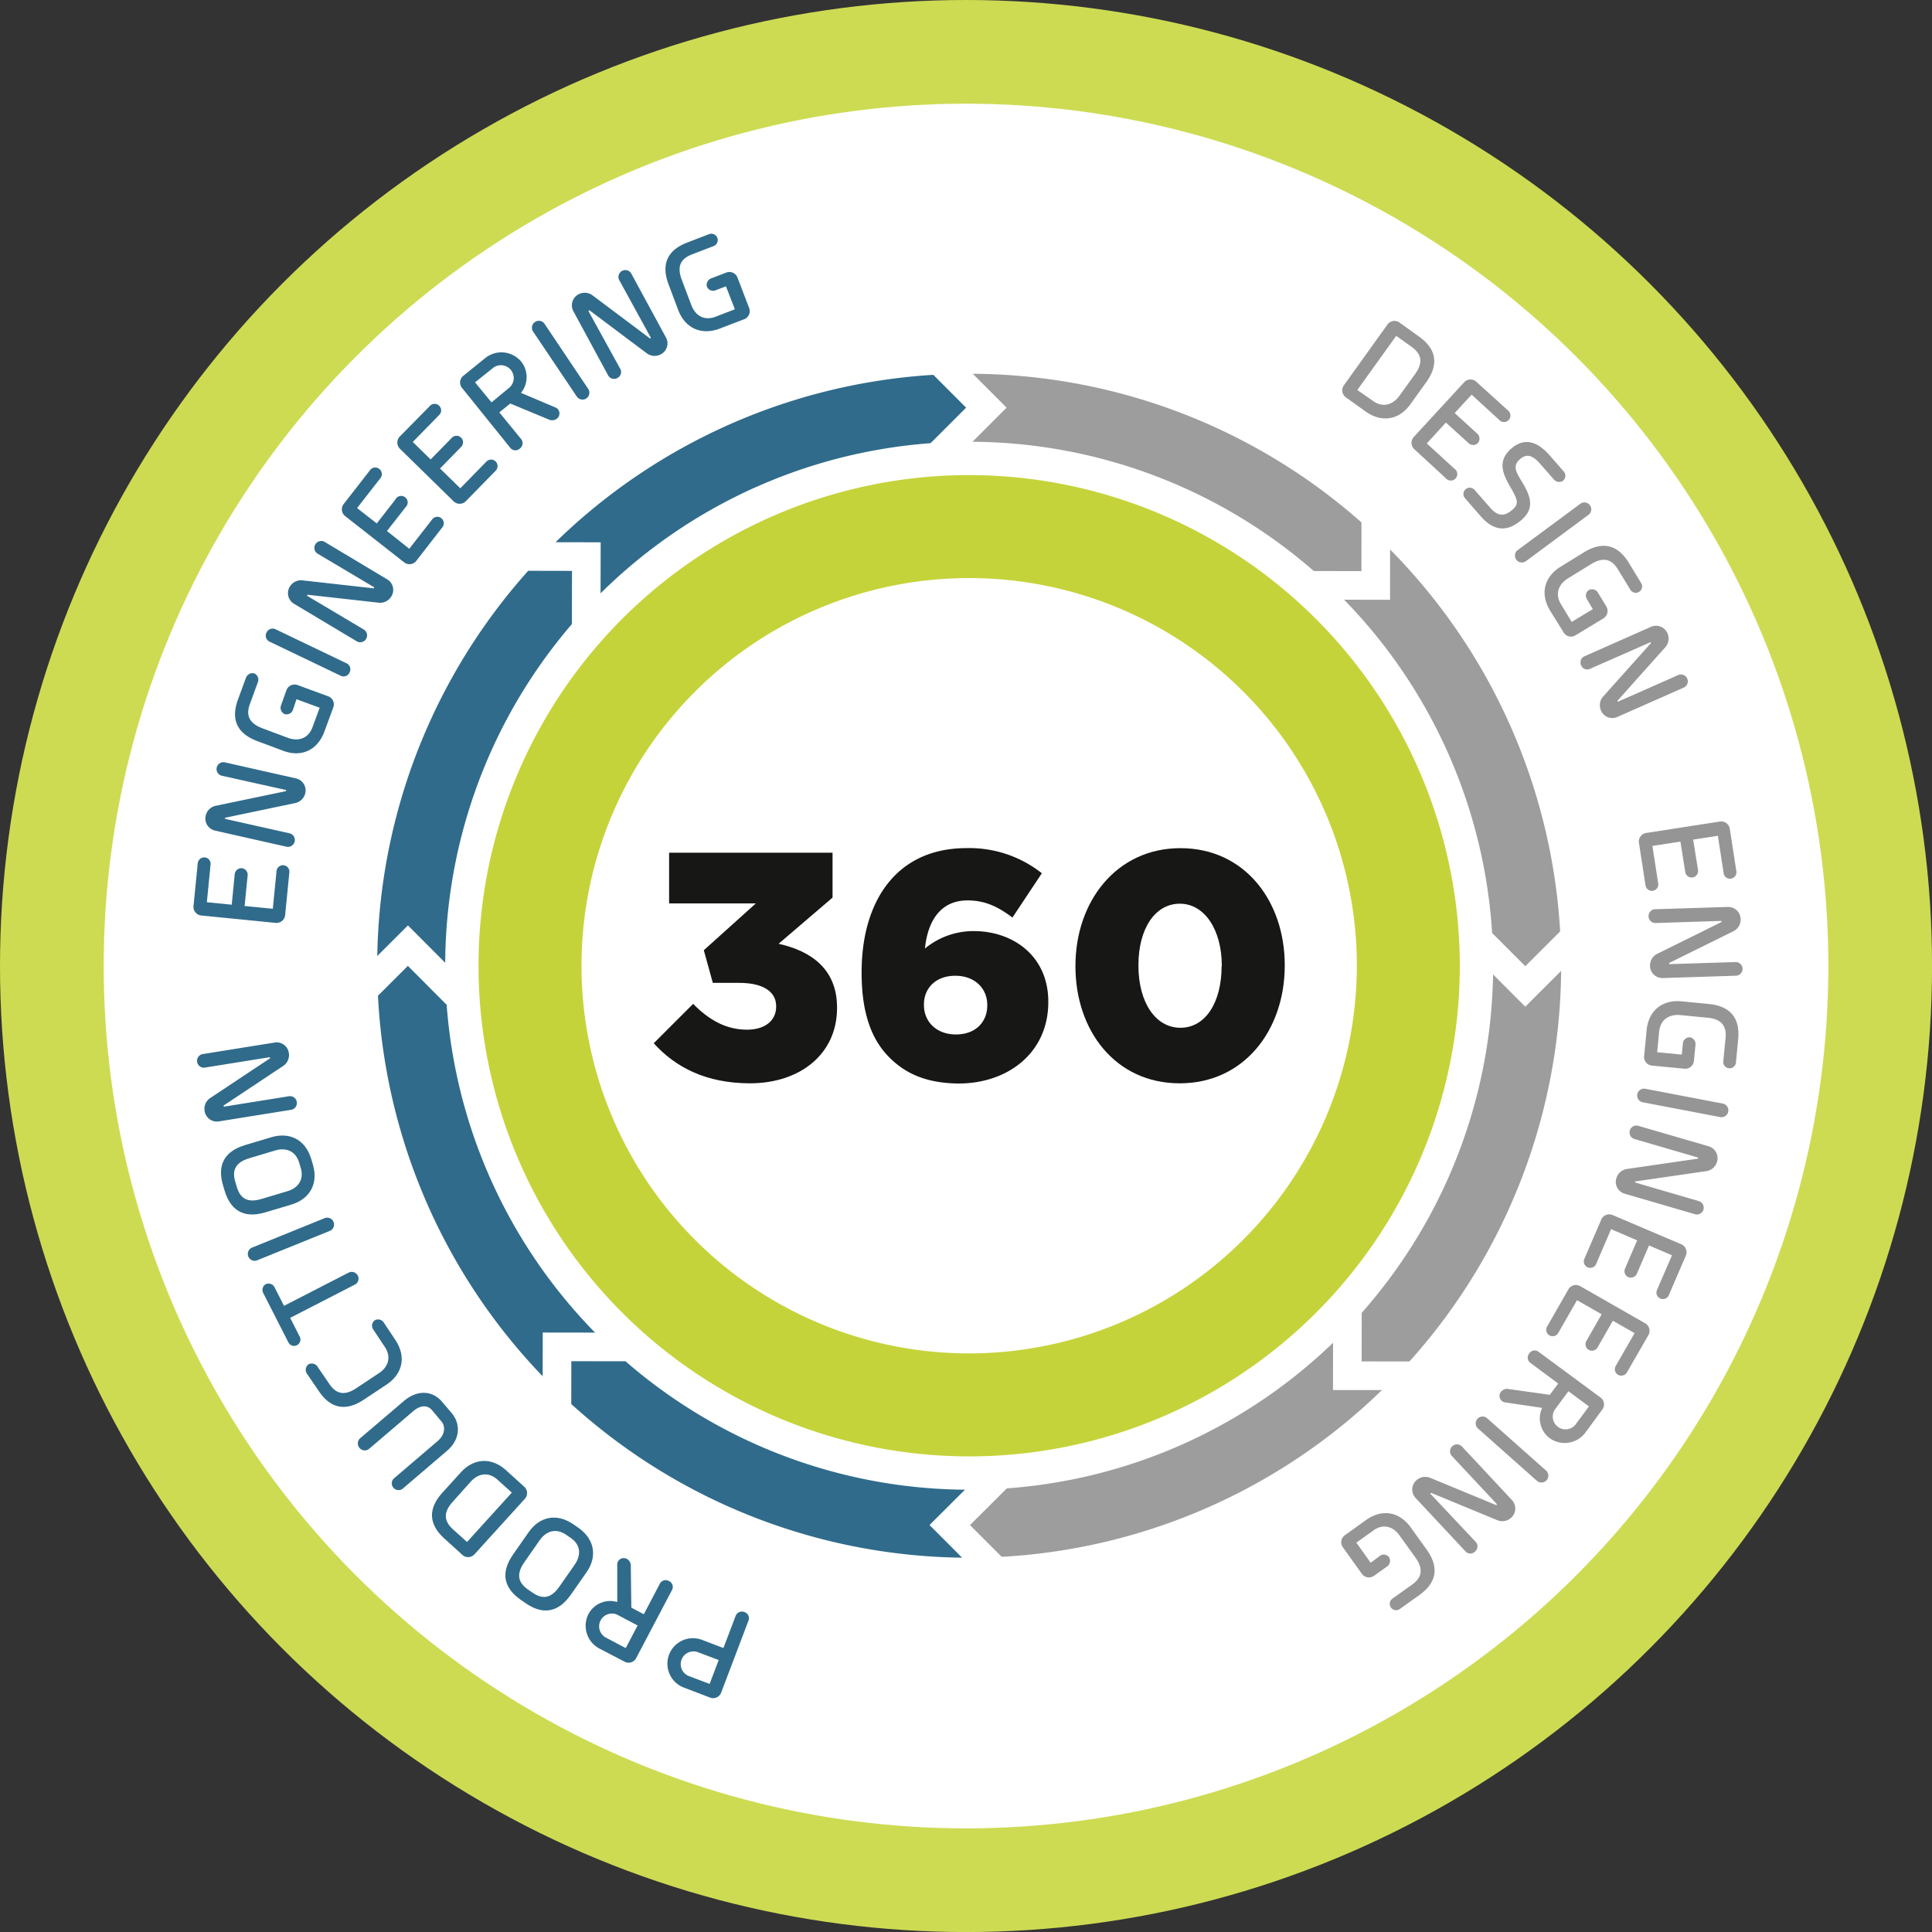
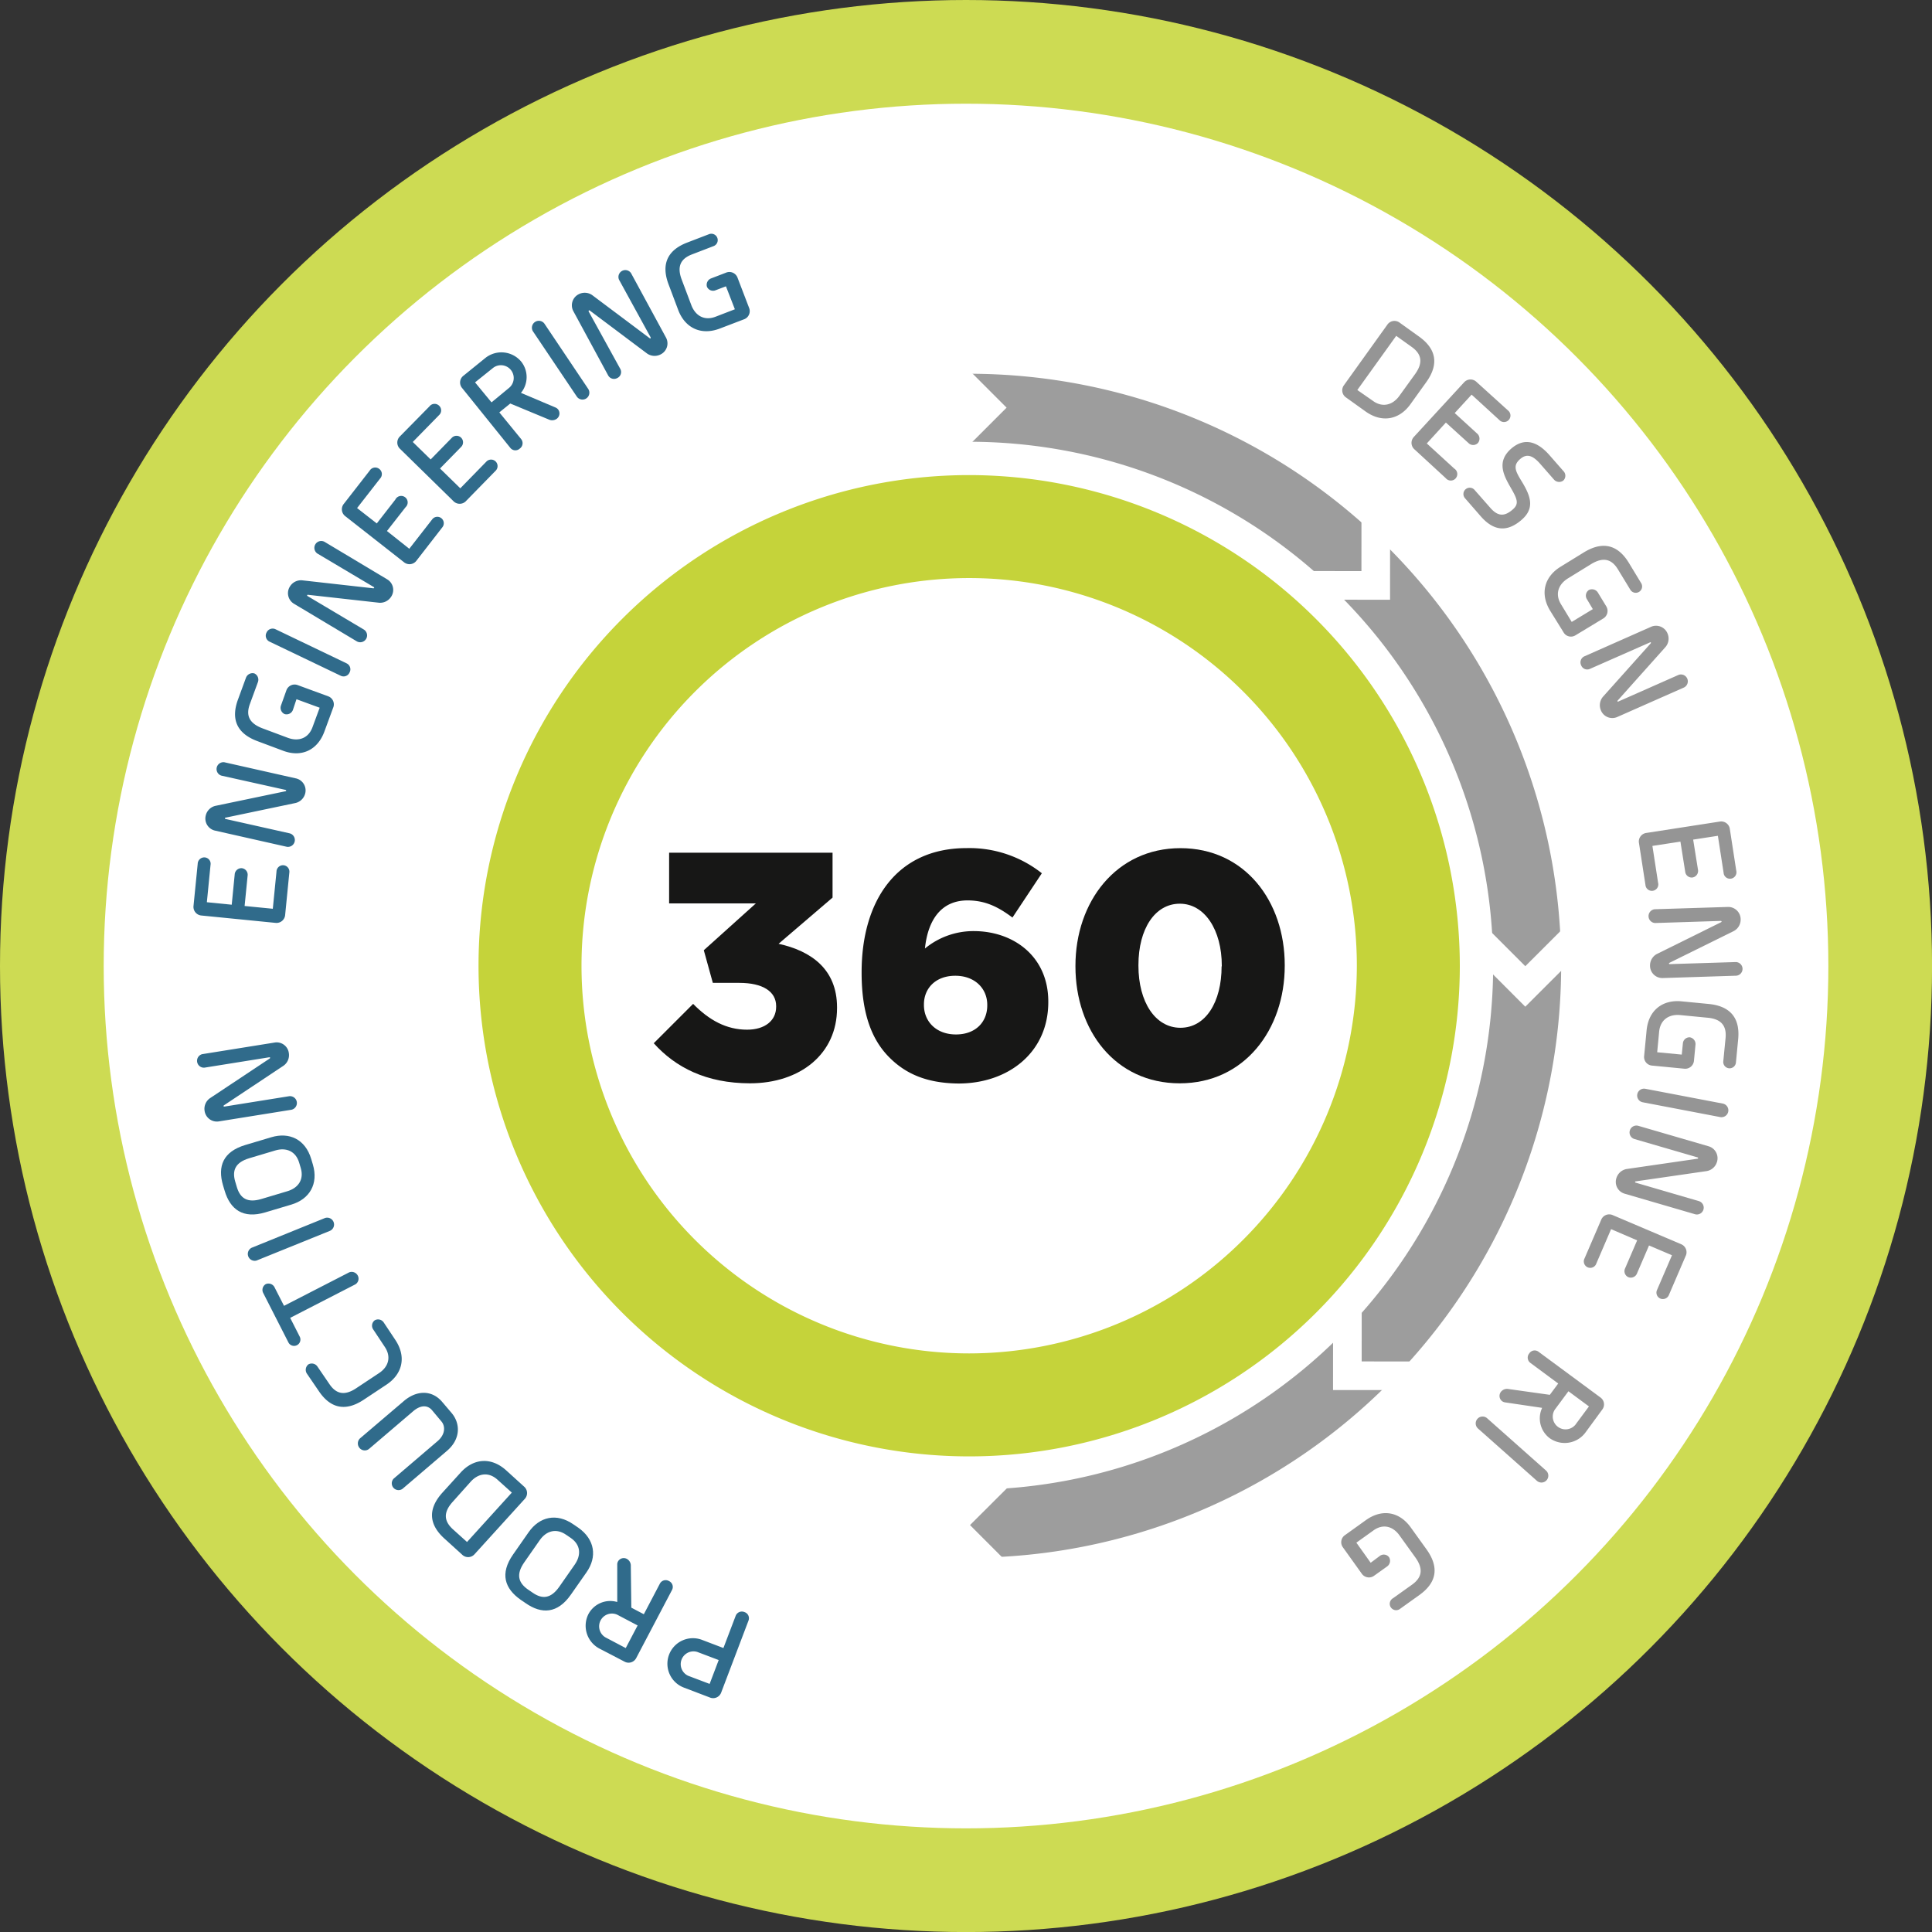
<svg xmlns="http://www.w3.org/2000/svg" viewBox="0 0 404.87 404.87">
  <rect x="0" y="0" width="404.87" height="404.87" fill="#333333" stroke="none" />
  <defs>
    <style>.cls-1{fill:#cddb53;}.cls-2{fill:#fff;}.cls-3{fill:#c5d33a;}.cls-4{fill:#171716;}.cls-5,.cls-6,.cls-7{fill:none;stroke-miterlimit:10;}.cls-5{stroke:#306b8b;}.cls-5,.cls-6{stroke-width:14.25px;}.cls-6{stroke:#9d9d9d;}.cls-7{stroke:#fff;stroke-width:6px;}.cls-8{fill:#306b8b;}.cls-9{fill:#959595;}</style>
  </defs>
  <title>Element 15</title>
  <g id="Ebene_2" data-name="Ebene 2">
    <g id="Ebene_1-2" data-name="Ebene 1">
      <circle class="cls-1" cx="202.44" cy="202.44" r="202.44" />
      <circle class="cls-2" cx="202.44" cy="202.44" r="180.71" />
      <path class="cls-3" d="M203.1,99.56A102.82,102.82,0,1,0,305.92,202.38,102.93,102.93,0,0,0,203.1,99.56Zm0,184.06a81.24,81.24,0,1,1,81.24-81.24A81.33,81.33,0,0,1,203.1,283.62Z" />
      <path class="cls-4" d="M137,218.62l8.25-8.25c3.39,3.45,7,5.41,11.31,5.41,3.72,0,6.09-1.89,6.09-4.8v-.14c0-3.05-2.78-4.87-7.72-4.87h-5.55l-1.89-6.84,10.9-9.81H140.22V178.69h34.25v9.41l-11.31,9.68c6.77,1.49,12.25,5.28,12.25,13.33v.14c0,9.61-7.71,15.77-18.27,15.77C148,227,141.57,223.7,137,218.62Z" />
      <path class="cls-4" d="M186.38,221.6c-3.52-3.52-5.82-8.87-5.82-17.73v-.14c0-14.75,7.18-26,22-26A24.47,24.47,0,0,1,218.33,183l-6.16,9.28c-2.91-2.17-5.62-3.59-9.41-3.59-5.55,0-8.32,4.13-8.93,10.08a16,16,0,0,1,10.22-3.65c8.32,0,15.63,5.28,15.63,14.76V210c0,10.63-8.46,17.06-18.81,17.06C194.17,227,189.77,225,186.38,221.6Zm20.51-10.9v-.13c0-3.39-2.57-6.09-6.7-6.09s-6.57,2.64-6.57,6v.14c0,3.45,2.58,6.16,6.71,6.16S206.89,214.16,206.89,210.7Z" />
      <path class="cls-4" d="M225.37,202.51v-.13c0-13.4,8.53-24.64,22-24.64s21.86,11.1,21.86,24.5v.14c0,13.4-8.46,24.64-22,24.64S225.37,215.92,225.37,202.51Zm30.67,0v-.13c0-7.51-3.59-13-8.8-13s-8.67,5.28-8.67,12.86v.14c0,7.58,3.52,13,8.8,13S256,210,256,202.51Z" />
-       <path class="cls-5" d="M203.1,319.31a116.93,116.93,0,0,1,0-233.86" />
      <path class="cls-6" d="M203.1,85.45a116.93,116.93,0,0,1,0,233.86" />
      <polyline class="cls-7" points="196.5 75.22 206.7 85.43 196.5 95.63" />
      <polyline class="cls-7" points="288.31 108.25 288.3 122.68 273.87 122.67" />
      <polyline class="cls-7" points="329.85 196.52 319.64 206.72 309.44 196.51" />
      <polyline class="cls-7" points="296.78 288.31 282.35 288.3 282.36 273.87" />
      <polyline class="cls-7" points="209.23 329.81 199.03 319.59 209.25 309.4" />
      <polyline class="cls-7" points="116.71 296.69 116.73 282.25 131.16 282.27" />
      <polyline class="cls-7" points="75.26 208.36 85.48 198.17 95.67 208.39" />
      <polyline class="cls-7" points="108.44 116.61 122.87 116.64 122.84 131.07" />
      <path class="cls-8" d="M151.12,354.72a1.79,1.79,0,0,1-2.38,1l-5.43-2.07a5.34,5.34,0,1,1,3.8-10l4.49,1.71,2.56-6.73a1.39,1.39,0,0,1,1.85-.8,1.35,1.35,0,0,1,.85,1.77Zm-5-8.54a2.68,2.68,0,0,0-1.9,5l4.49,1.7,1.9-5Z" />
      <path class="cls-8" d="M125.64,345.49a5.41,5.41,0,0,1-2.32-7.26,5.18,5.18,0,0,1,5.6-2.62l.43.1,0-7.87a1.31,1.31,0,0,1,.15-.61,1.38,1.38,0,0,1,1.9-.53,1.6,1.6,0,0,1,.79,1.28l.11,8.92,2.62,1.38,3.37-6.42a1.37,1.37,0,0,1,1.91-.53,1.35,1.35,0,0,1,.63,1.86l-7.51,14.28a1.79,1.79,0,0,1-2.49.72Zm3.73-7.1a2.68,2.68,0,0,0-2.49,4.74l4.25,2.24,2.49-4.74Z" />
      <path class="cls-8" d="M109.14,335.27c-3.39-2.37-4.42-5.5-1.62-9.51l3.26-4.67c2.26-3.24,5.85-4.11,9.4-1.63l1,.68c3.5,2.45,4,6.14,1.71,9.38l-3.27,4.67c-2.8,4-6.14,4.1-9.48,1.76Zm11.32-7.42c1.37-2,1.22-4.11-.82-5.54l-1-.68c-2.07-1.44-4.15-.84-5.52,1.11l-3.26,4.67c-1.75,2.51-1.25,4.27.77,5.68l1,.68c2,1.39,3.81,1.26,5.57-1.25Z" />
      <path class="cls-8" d="M99.43,325.72a1.79,1.79,0,0,1-2.6.06l-3.7-3.36c-3.07-2.78-3.69-6-.4-9.64l3.83-4.22c2.66-2.92,6.34-3.31,9.53-.42l3.7,3.36a1.79,1.79,0,0,1,.19,2.6Zm-4.56-11c-2.05,2.26-1.78,4.07,0,5.72l3,2.7,9.39-10.35-3-2.7c-1.86-1.69-4-1.36-5.61.4Z" />
      <path class="cls-8" d="M84.35,312a1.42,1.42,0,0,1-1.84-2.15L91.7,302c1.63-1.39,1.66-3.13.8-4.13l-2-2.39c-1-1.13-2.5-1-4,.33l-9.15,7.81a1.42,1.42,0,0,1-2-.18,1.46,1.46,0,0,1,.08-2l9.19-7.83c2.65-2.27,5.83-2.38,8,.12l2,2.35c1.89,2.22,1.95,5.52-1,8Z" />
      <path class="cls-8" d="M64.3,287.84a1.45,1.45,0,0,1,.33-1.92,1.44,1.44,0,0,1,1.89.45L69,290c1.37,2.06,3.12,2.61,5.66.91l4.75-3.15c2-1.31,2.63-3.4,1.23-5.5l-2.4-3.62a1.4,1.4,0,0,1,.28-1.95,1.42,1.42,0,0,1,1.89.44l2.44,3.67c2.39,3.61,1.44,7.17-1.85,9.36l-4.75,3.15c-4.07,2.71-7.18,1.61-9.47-1.84Z" />
      <path class="cls-8" d="M55.18,271a1.4,1.4,0,0,1,.52-1.9,1.42,1.42,0,0,1,1.82.64l2,3.91,13.62-7a1.44,1.44,0,0,1,1.83.65,1.39,1.39,0,0,1-.54,1.87l-13.62,7,2,3.94a1.33,1.33,0,1,1-2.37,1.21Z" />
      <path class="cls-8" d="M53.76,264.16a1.44,1.44,0,0,1-1-2.69L68,255.29a1.44,1.44,0,0,1,1.13,2.65Z" />
      <path class="cls-8" d="M46.74,248.41c-1.18-4,0-7.06,4.65-8.46l5.46-1.63c3.78-1.13,7.13.42,8.37,4.56l.34,1.14c1.22,4.09-.7,7.28-4.49,8.41l-5.46,1.63c-4.69,1.41-7.36-.61-8.53-4.52Zm13.49,1.22c2.28-.68,3.51-2.46,2.8-4.85l-.34-1.14c-.72-2.41-2.73-3.23-5-2.55l-5.46,1.63c-2.93.88-3.63,2.57-2.93,4.92l.34,1.14c.7,2.34,2.21,3.36,5.14,2.48Z" />
      <path class="cls-8" d="M42.83,223.74a1.44,1.44,0,0,1-.46-2.83l15.16-2.43a2.57,2.57,0,0,1,3,2.21,2.71,2.71,0,0,1-1.1,2.63l-12.47,8.29c-.09.06-.13.13-.12.19s.09.11.23.09l13.54-2.17a1.44,1.44,0,0,1,.46,2.84L45.87,235a2.6,2.6,0,0,1-3-2.24A2.71,2.71,0,0,1,44,230.14l12.49-8.3c.09-.06.13-.13.12-.18s-.09-.12-.23-.09Z" />
      <path class="cls-8" d="M42.16,191.85a1.82,1.82,0,0,1-1.6-2.07l.87-8.75a1.38,1.38,0,0,1,1.5-1.35,1.34,1.34,0,0,1,1.19,1.57l-.77,7.82,5.21.52.62-6.3a1.4,1.4,0,0,1,1.49-1.35,1.38,1.38,0,0,1,1.22,1.57l-.63,6.35,5.91.58.77-7.76a1.37,1.37,0,0,1,1.49-1.36,1.36,1.36,0,0,1,1.2,1.57l-.87,8.8a1.82,1.82,0,0,1-2,1.71Z" />
      <path class="cls-8" d="M46.39,162.54a1.44,1.44,0,0,1,.63-2.8l15,3.38a2.58,2.58,0,0,1,1.94,3.15,2.75,2.75,0,0,1-2,2l-14.65,3.07c-.11,0-.17.07-.18.12s0,.14.18.17l13.37,3a1.44,1.44,0,0,1-.63,2.81l-15-3.38a2.59,2.59,0,0,1-1.93-3.18,2.71,2.71,0,0,1,2-2l14.67-3.06c.11,0,.17-.08.18-.13s0-.14-.18-.17Z" />
      <path class="cls-8" d="M61.4,148.72a1.42,1.42,0,0,1-1.76.92,1.44,1.44,0,0,1-.76-1.79L60,144.71a1.83,1.83,0,0,1,2.36-1.15l6.45,2.37a1.8,1.8,0,0,1,1,2.4l-1.84,5c-1.48,4-4.93,5.4-8.63,4l-5.35-2c-4.6-1.69-5.55-4.85-4.12-8.73l1.69-4.61a1.47,1.47,0,0,1,1.74-.87,1.45,1.45,0,0,1,.76,1.79l-1.69,4.61c-.85,2.31-.26,4,2.61,5.1l5.35,2c2.24.82,4.3.12,5.16-2.24l1.5-4.07-4.86-1.78Z" />
      <path class="cls-8" d="M56.46,134.45a1.38,1.38,0,0,1-.61-1.88,1.4,1.4,0,0,1,1.9-.7L72.61,139a1.38,1.38,0,0,1,.65,1.91,1.36,1.36,0,0,1-1.84.71Z" />
      <path class="cls-8" d="M66.51,116A1.44,1.44,0,0,1,68,113.54l13.16,7.88A2.57,2.57,0,0,1,82,125a2.75,2.75,0,0,1-2.55,1.31l-14.87-1.66c-.11,0-.18,0-.21.06s0,.15.11.22l11.77,7a1.44,1.44,0,0,1-1.48,2.47l-13.17-7.88a2.59,2.59,0,0,1-.84-3.62,2.72,2.72,0,0,1,2.54-1.29l14.89,1.67a.25.25,0,0,0,.22-.06c0-.06,0-.15-.12-.22Z" />
      <path class="cls-8" d="M72.33,108.15a1.81,1.81,0,0,1-.25-2.6l5.4-6.94a1.36,1.36,0,0,1,2-.34,1.35,1.35,0,0,1,.18,2l-4.83,6.2,4.13,3.22,3.89-5A1.36,1.36,0,1,1,85,106.28l-3.91,5L85.77,115l4.8-6.16a1.35,1.35,0,1,1,2.16,1.62l-5.43,7a1.82,1.82,0,0,1-2.59.4Z" />
      <path class="cls-8" d="M83.82,94.05a1.8,1.8,0,0,1,0-2.61L90,85.16A1.35,1.35,0,0,1,92,85a1.34,1.34,0,0,1,0,2l-5.5,5.62,3.75,3.66,4.42-4.52a1.36,1.36,0,1,1,2,1.86l-4.46,4.56,4.25,4.15,5.45-5.58a1.36,1.36,0,1,1,2,1.85l-6.18,6.32A1.83,1.83,0,0,1,95,105Z" />
      <path class="cls-8" d="M101.66,75.06a5.4,5.4,0,0,1,7.58.74,5.21,5.21,0,0,1,.2,6.18l-.27.35,7.25,3.07a1.43,1.43,0,0,1,.51.37,1.39,1.39,0,0,1-.27,2,1.65,1.65,0,0,1-1.49.21l-8.24-3.42-2.29,1.86L109.2,92a1.38,1.38,0,0,1-.27,2,1.35,1.35,0,0,1-2-.16L96.82,81.29a1.79,1.79,0,0,1,.32-2.57Zm5,6.24a2.68,2.68,0,0,0-3.37-4.17l-3.74,3L103,84.32Z" />
      <path class="cls-8" d="M111.65,69.38a1.45,1.45,0,0,1,2.43-1.57l9.18,13.68a1.44,1.44,0,0,1-2.36,1.65Z" />
      <path class="cls-8" d="M129.72,58.61a1.44,1.44,0,0,1,2.52-1.37l7.32,13.49a2.57,2.57,0,0,1-1.1,3.53,2.75,2.75,0,0,1-2.85-.17l-12-9c-.09-.07-.17-.08-.22,0s-.08.12,0,.24L130,77.33a1.38,1.38,0,0,1-.62,1.88,1.4,1.4,0,0,1-1.92-.51l-7.31-13.49a2.6,2.6,0,0,1,1.12-3.55,2.73,2.73,0,0,1,2.84.19l12,9c.09.06.16.08.21.05s.08-.13,0-.25Z" />
      <path class="cls-8" d="M150,60.81a1.4,1.4,0,0,1-1.85-.71,1.44,1.44,0,0,1,.85-1.75l3.12-1.2a1.82,1.82,0,0,1,2.42,1L157,64.57a1.82,1.82,0,0,1-1.13,2.36l-5,1.91c-4,1.54-7.31-.15-8.73-3.84l-2-5.32c-1.76-4.56,0-7.36,3.85-8.84l4.58-1.76a1.33,1.33,0,1,1,1,2.48l-4.58,1.76c-2.3.89-3.21,2.47-2.11,5.33l2,5.31c.86,2.23,2.74,3.31,5.08,2.41L154,64.81,152.13,60Z" />
      <path class="cls-9" d="M290.76,68a1.8,1.8,0,0,1,2.58-.36l4.06,2.91c3.36,2.41,4.34,5.56,1.49,9.53l-3.32,4.63c-2.3,3.21-5.91,4-9.41,1.51l-4.06-2.91a1.8,1.8,0,0,1-.48-2.56Zm5.78,10.4c1.79-2.49,1.3-4.25-.69-5.69l-3.26-2.33-8.15,11.35L287.7,84c2,1.47,4.14.89,5.52-1Z" />
      <path class="cls-9" d="M306.85,80.08a1.81,1.81,0,0,1,2.61,0L316,86a1.37,1.37,0,0,1,.18,2,1.35,1.35,0,0,1-2,0l-5.79-5.3-3.54,3.86,4.67,4.27a1.42,1.42,0,0,1,.2,2,1.39,1.39,0,0,1-2,0L303,88.55l-4,4.38,5.76,5.27a1.36,1.36,0,1,1-1.79,2l-6.52-6a1.82,1.82,0,0,1-.19-2.61Z" />
      <path class="cls-9" d="M307,104.4a1.32,1.32,0,1,1,2-1.74l3.29,3.74c1.5,1.72,2.89,2,4.75.34,1.32-1.15.92-2.16-.39-4.43-1.55-2.69-3.08-5.52,0-8.26,2.82-2.47,5.56-1.52,8.08,1.36l2.88,3.29a1.39,1.39,0,0,1,0,2,1.44,1.44,0,0,1-1.94-.18l-2.9-3.31c-1.54-1.76-2.81-2.24-4.22-1-1.6,1.4-.95,2.56.43,4.82,1.86,3.07,2.61,5.52-.08,7.88-3.18,2.78-6,2.27-8.61-.73Z" />
-       <path class="cls-9" d="M331.26,105.51a1.44,1.44,0,0,1,1.67,2.34l-13.23,9.8a1.45,1.45,0,0,1-1.76-2.29Z" />
      <path class="cls-9" d="M332.6,125.64a1.41,1.41,0,0,1,.37-2,1.45,1.45,0,0,1,1.87.52l1.74,2.86a1.84,1.84,0,0,1-.57,2.57l-5.88,3.56a1.79,1.79,0,0,1-2.51-.7L324.86,128c-2.24-3.68-1.15-7.22,2.23-9.27l4.87-3c4.18-2.54,7.24-1.31,9.39,2.23l2.54,4.19a1.33,1.33,0,1,1-2.27,1.38l-2.55-4.19c-1.27-2.11-3-2.72-5.61-1.14l-4.87,3c-2,1.23-2.78,3.27-1.47,5.42l2.25,3.71,4.42-2.68Z" />
      <path class="cls-9" d="M351.76,141.43a1.44,1.44,0,0,1,1.16,2.63l-14,6.19a2.57,2.57,0,0,1-3.43-1.38,2.74,2.74,0,0,1,.4-2.83l10-11.18a.22.22,0,0,0,.07-.21c0-.06-.12-.09-.25,0l-12.55,5.53a1.36,1.36,0,0,1-1.82-.77,1.39,1.39,0,0,1,.66-1.86l14-6.2a2.6,2.6,0,0,1,3.45,1.41,2.72,2.72,0,0,1-.42,2.82l-10,11.19a.22.22,0,0,0-.07.21c0,.06.12.09.25,0Z" />
      <path class="cls-9" d="M360.45,172.16a1.82,1.82,0,0,1,2.06,1.61l1.34,8.68a1.36,1.36,0,0,1-1.11,1.68,1.33,1.33,0,0,1-1.54-1.22l-1.2-7.76-5.18.8,1,6.25a1.4,1.4,0,0,1-1.1,1.68,1.37,1.37,0,0,1-1.57-1.21l-1-6.3-5.87.9,1.19,7.72a1.35,1.35,0,1,1-2.65.46l-1.35-8.74a1.81,1.81,0,0,1,1.48-2.15Z" />
      <path class="cls-9" d="M363.69,201.61a1.43,1.43,0,0,1,.09,2.86l-15.34.49a2.58,2.58,0,0,1-2.66-2.57,2.72,2.72,0,0,1,1.43-2.47l13.42-6.64c.1-.05.15-.11.15-.17s-.08-.12-.22-.12l-13.71.44a1.45,1.45,0,0,1-.09-2.89l15.34-.48a2.6,2.6,0,0,1,2.67,2.6,2.7,2.7,0,0,1-1.44,2.45l-13.44,6.64c-.1.05-.15.12-.15.17s.08.13.22.12Z" />
      <path class="cls-9" d="M352.66,218.71a1.39,1.39,0,0,1,1.46-1.33,1.43,1.43,0,0,1,1.19,1.53l-.32,3.33a1.84,1.84,0,0,1-2,1.72l-6.83-.66a1.81,1.81,0,0,1-1.61-2.06l.51-5.3c.41-4.29,3.4-6.48,7.33-6.1l5.67.55c4.87.47,6.59,3.28,6.19,7.4l-.47,4.88a1.33,1.33,0,1,1-2.65-.25l.48-4.89c.23-2.45-.78-4-3.82-4.26l-5.68-.55c-2.37-.23-4.18,1-4.42,3.47l-.41,4.32,5.15.49Z" />
      <path class="cls-9" d="M361.05,231.27a1.44,1.44,0,0,1-.59,2.82L344.28,231a1.44,1.44,0,0,1,.49-2.84Z" />
      <path class="cls-9" d="M356,251.7a1.43,1.43,0,0,1-.8,2.75l-14.74-4.3a2.57,2.57,0,0,1-1.73-3.26,2.74,2.74,0,0,1,2.13-1.91l14.81-2.15c.11,0,.18-.07.19-.12s0-.14-.17-.18l-13.16-3.83a1.44,1.44,0,0,1,.8-2.77l14.74,4.29a2.6,2.6,0,0,1,1.73,3.3,2.73,2.73,0,0,1-2.13,1.89l-14.84,2.15a.21.21,0,0,0-.19.11c0,.07,0,.14.17.18Z" />
      <path class="cls-9" d="M352.35,260.76a1.81,1.81,0,0,1,.89,2.46l-3.47,8.07a1.37,1.37,0,0,1-1.84.83,1.35,1.35,0,0,1-.66-1.85l3.11-7.22L345.57,261l-2.5,5.81a1.4,1.4,0,0,1-1.82.84,1.37,1.37,0,0,1-.69-1.86l2.52-5.86-5.46-2.35-3.08,7.17a1.35,1.35,0,1,1-2.5-1l3.5-8.12a1.81,1.81,0,0,1,2.4-1Z" />
-       <path class="cls-9" d="M344.78,277.32a1.82,1.82,0,0,1,.62,2.54L341,287.49a1.38,1.38,0,0,1-1.92.62,1.35,1.35,0,0,1-.45-1.92l3.91-6.82-4.55-2.6-3.14,5.49a1.4,1.4,0,0,1-1.91.63,1.38,1.38,0,0,1-.47-1.93l3.17-5.54-5.16-2.95-3.88,6.77a1.35,1.35,0,1,1-2.36-1.3l4.39-7.67a1.82,1.82,0,0,1,2.51-.75Z" />
      <path class="cls-9" d="M332.26,300.18a5.42,5.42,0,0,1-7.53,1.19,5.2,5.2,0,0,1-1.73-5.93l.16-.41-7.78-1.15a1.5,1.5,0,0,1-.59-.24,1.39,1.39,0,0,1-.23-2,1.62,1.62,0,0,1,1.39-.58l8.83,1.24,1.76-2.37-5.83-4.32a1.37,1.37,0,0,1-.23-2,1.34,1.34,0,0,1,1.93-.34l13,9.6a1.78,1.78,0,0,1,.33,2.56Zm-6.44-4.77a2.68,2.68,0,0,0,4.3,3.18l2.86-3.86-4.3-3.18Z" />
      <path class="cls-9" d="M324,308.18a1.44,1.44,0,0,1-1.95,2.12l-12.31-10.93a1.44,1.44,0,0,1,1.87-2.19Z" />
-       <path class="cls-9" d="M309.25,323.12a1.37,1.37,0,0,1-.13,2,1.35,1.35,0,0,1-2,0l-10.48-11.22a2.58,2.58,0,0,1,.18-3.69,2.73,2.73,0,0,1,2.8-.55l13.84,5.72a.21.21,0,0,0,.22,0s0-.14-.05-.24l-9.36-10a1.45,1.45,0,0,1,2.11-2l10.47,11.22a2.6,2.6,0,0,1-.2,3.72,2.73,2.73,0,0,1-2.79.53l-13.85-5.73c-.1,0-.18,0-.22,0s-.05.14.05.24Z" />
      <path class="cls-9" d="M289.09,326.11a1.38,1.38,0,0,1,2,.22,1.45,1.45,0,0,1-.37,1.91L288,330.18a1.83,1.83,0,0,1-2.6-.36l-4-5.59a1.8,1.8,0,0,1,.5-2.56l4.32-3.1c3.5-2.51,7.11-1.7,9.41,1.51l3.33,4.63c2.85,4,1.86,7.12-1.5,9.53l-4,2.86a1.34,1.34,0,1,1-1.55-2.17l4-2.85c2-1.44,2.48-3.2.7-5.69l-3.33-4.63c-1.38-1.93-3.48-2.51-5.52-1l-3.52,2.52,3,4.21Z" />
    </g>
  </g>
</svg>